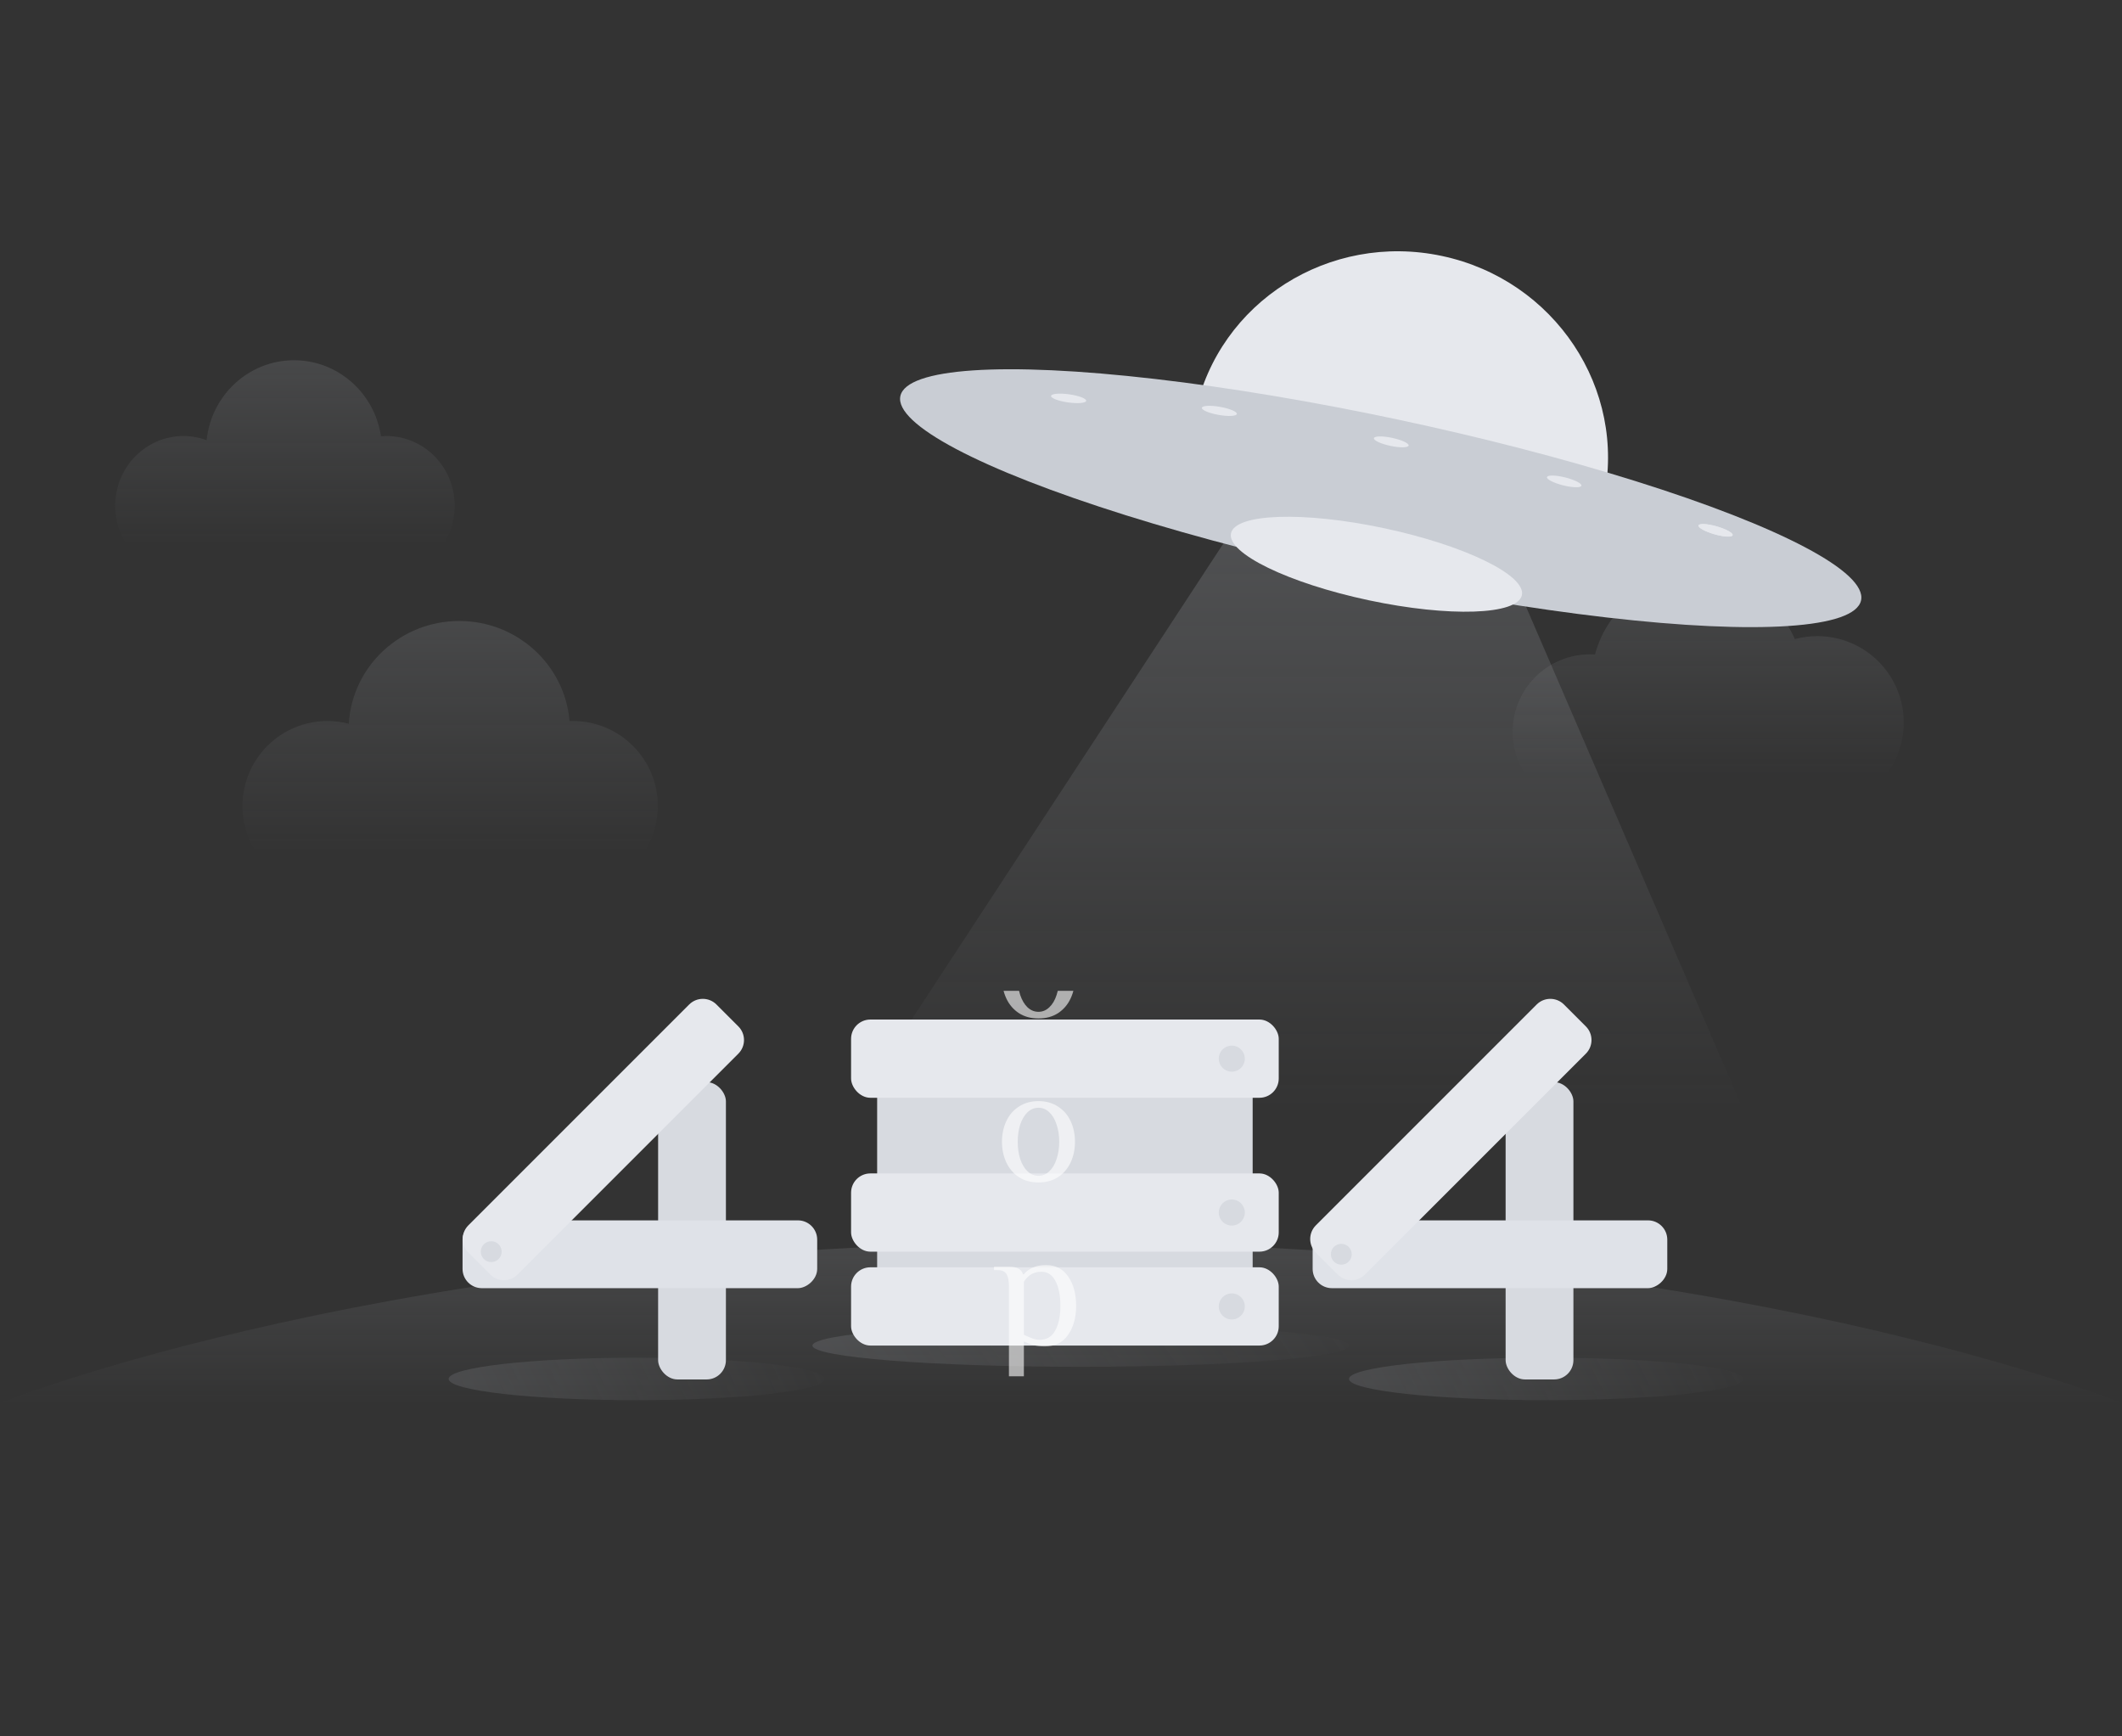
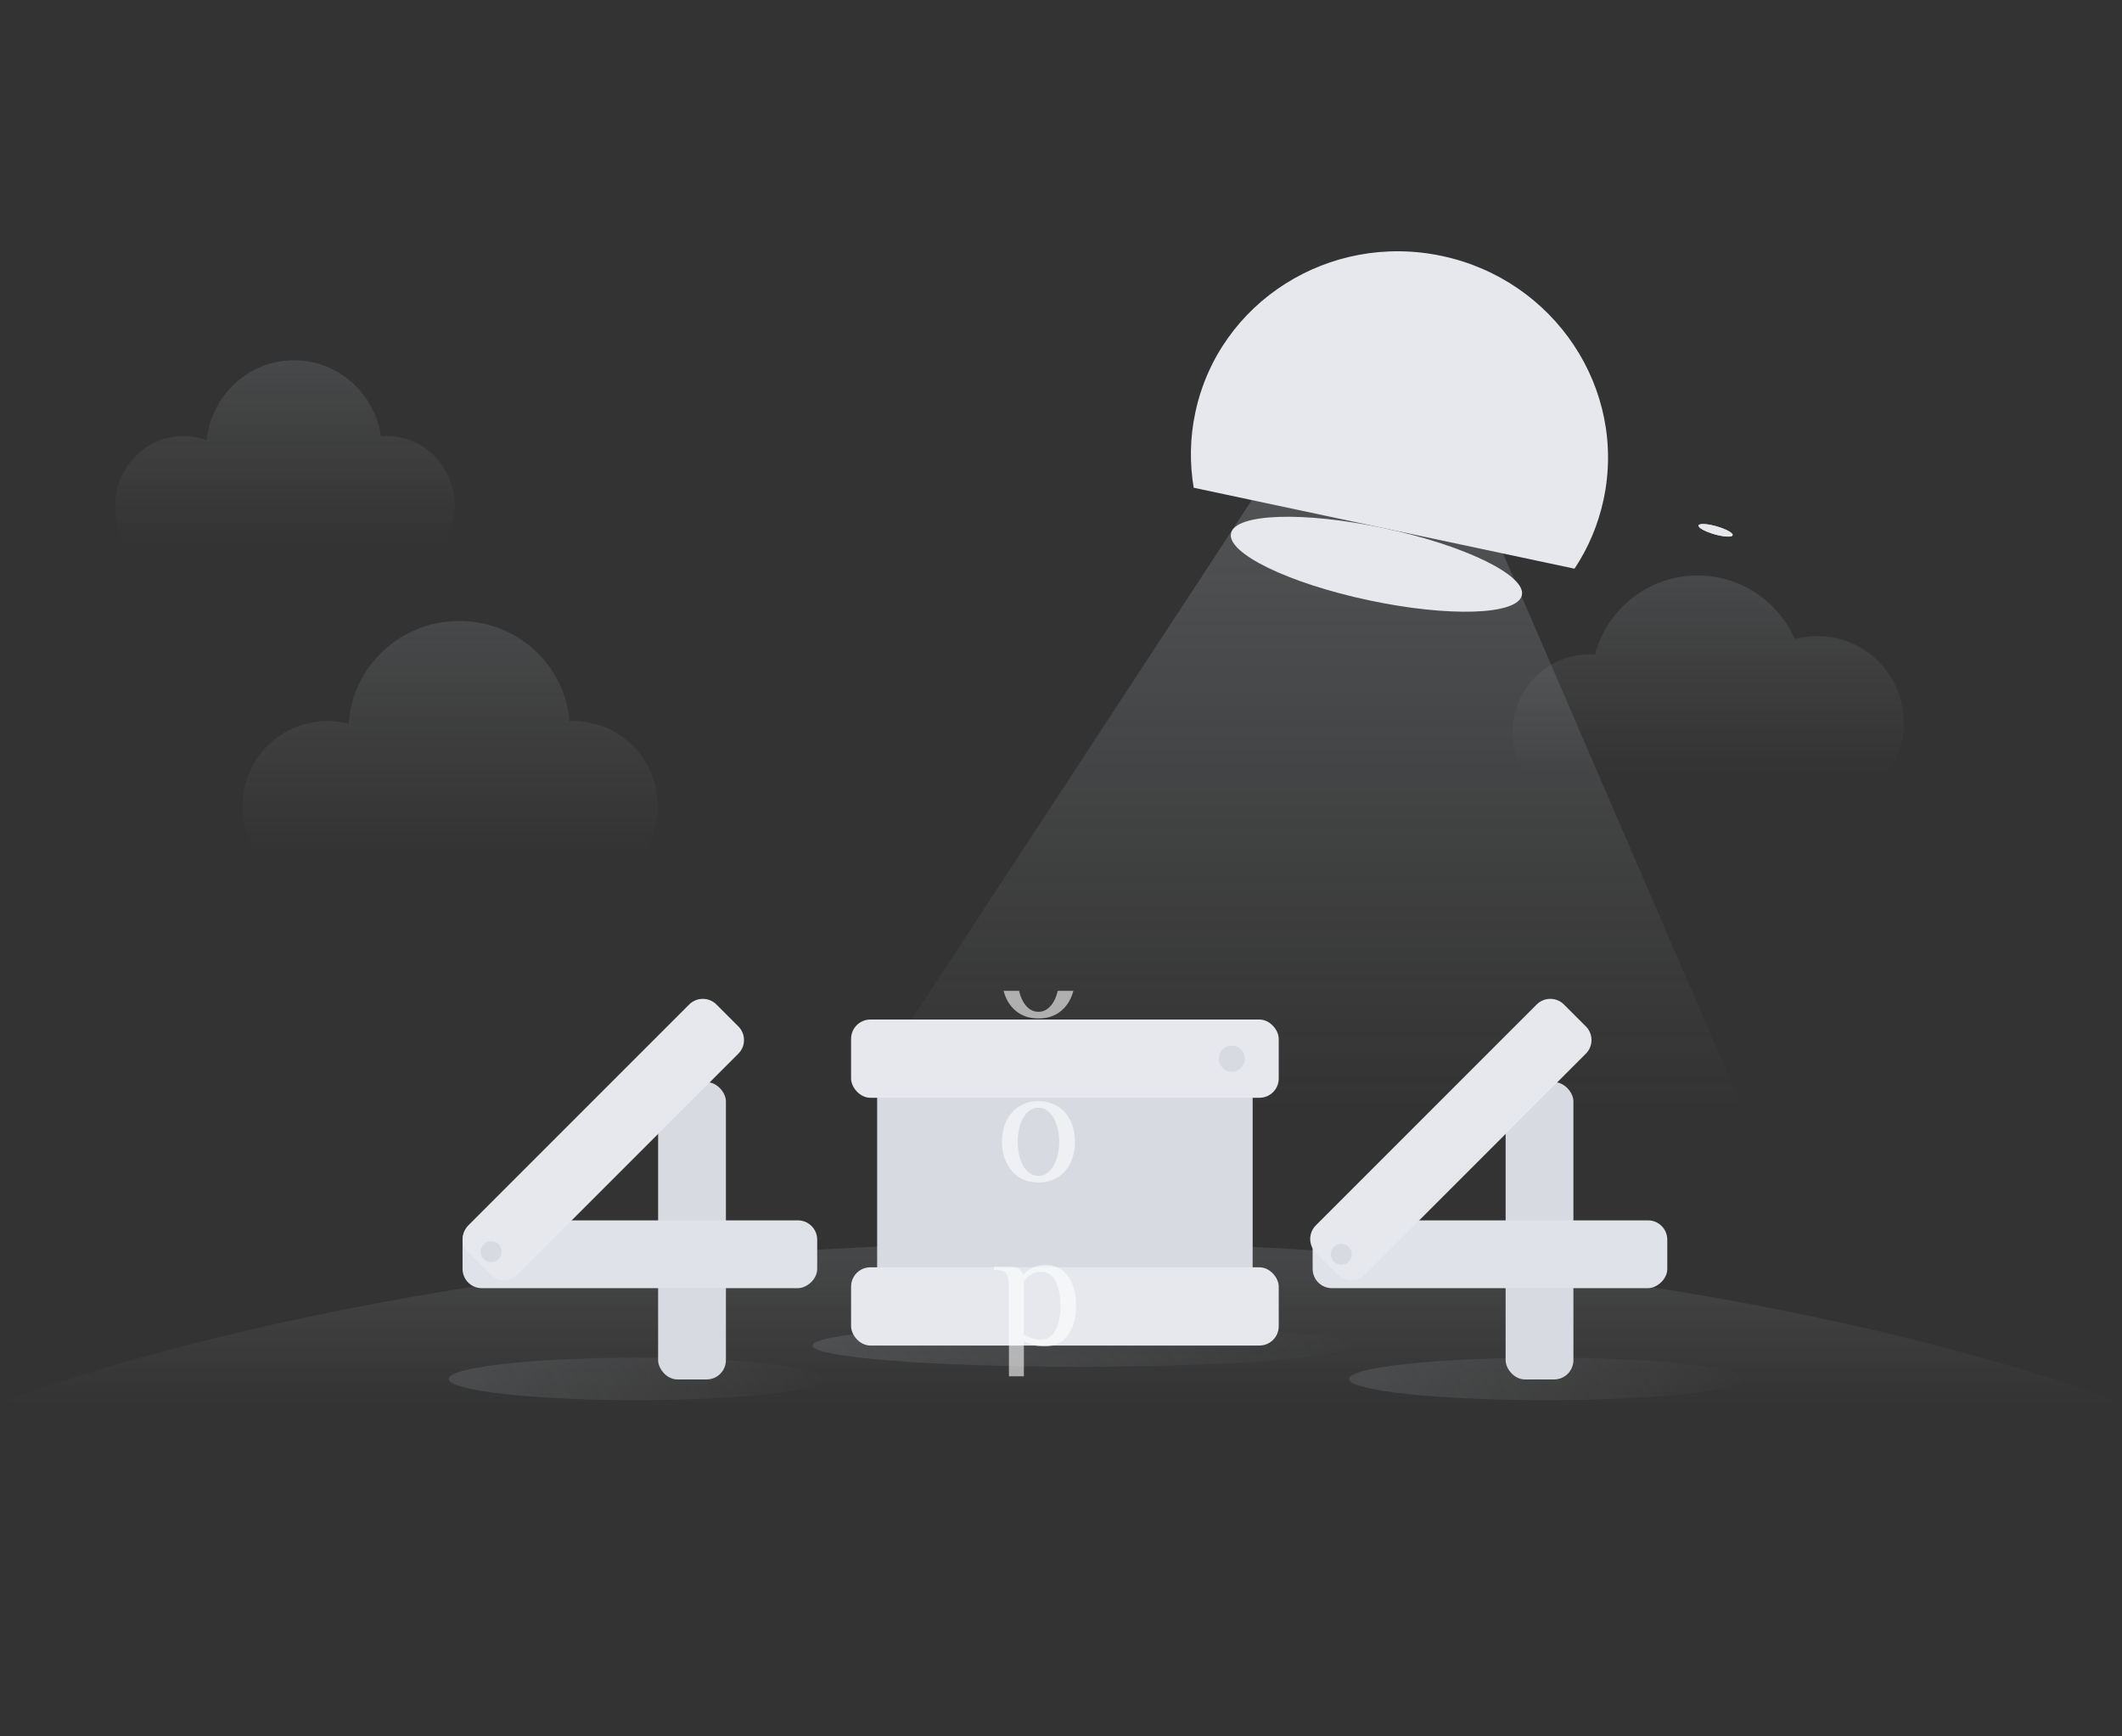
<svg xmlns="http://www.w3.org/2000/svg" width="220" height="180" viewBox="0 0 220 180" fill="none">
  <rect x="0" y="0" width="220" height="180" fill="#333333" stroke="none" />
  <g id="Group 6">
    <g id="background/default/ cloud">
      <path id="è·¯å¾ 19" opacity="0.16" fill-rule="evenodd" clip-rule="evenodd" d="M0 145.459C0 145.459 40.892 128.802 110 128.802C179.108 128.802 220 145.459 220 145.459" fill="url(#paint0_linear_4585_20402)" />
      <path id="å½¢ç¶ç»å" opacity="0.16" fill-rule="evenodd" clip-rule="evenodd" d="M189.828 83.748C194.103 83.07 197.371 79.368 197.371 74.902C197.371 69.955 193.361 65.945 188.414 65.945C187.607 65.945 186.825 66.052 186.082 66.252C184.382 62.371 180.508 59.659 176 59.659C170.897 59.659 166.606 63.134 165.363 67.847C165.191 67.836 165.018 67.83 164.843 67.83C160.417 67.83 156.829 71.418 156.829 75.844C156.829 80.218 160.332 83.773 164.685 83.857V83.859H189.828V83.748Z" fill="url(#paint1_linear_4585_20402)" />
      <path id="å½¢ç¶ç»åå¤ä»½" opacity="0.16" fill-rule="evenodd" clip-rule="evenodd" d="M31.428 91.981C27.793 90.898 25.143 87.531 25.143 83.545C25.143 78.685 29.082 74.745 33.943 74.745C34.709 74.745 35.453 74.843 36.162 75.027C36.508 69.086 41.503 64.373 47.614 64.373C53.63 64.373 58.565 68.941 59.047 74.752C59.164 74.747 59.281 74.745 59.4 74.745C64.26 74.745 68.2 78.685 68.2 83.545C68.2 88.405 64.26 92.345 59.4 92.345C59.294 92.345 59.189 92.343 59.085 92.34V92.345H34.007C33.985 92.345 33.964 92.345 33.943 92.345C33.921 92.345 33.9 92.345 33.879 92.345H31.428V91.981Z" fill="url(#paint2_linear_4585_20402)" />
      <path id="å½¢ç¶ç»å_2" opacity="0.16" fill-rule="evenodd" clip-rule="evenodd" d="M40.229 59.657C44.062 59.572 47.143 56.369 47.143 52.431C47.143 48.438 43.977 45.202 40.071 45.202C39.878 45.202 39.687 45.21 39.498 45.226C38.838 40.765 35.054 37.345 30.485 37.345C25.779 37.345 21.905 40.974 21.422 45.632C20.671 45.354 19.86 45.202 19.015 45.202C15.109 45.202 11.943 48.438 11.943 52.431C11.943 56.423 15.109 59.659 19.015 59.659C19.173 59.659 19.33 59.654 19.486 59.643V59.659H40.009C40.03 59.659 40.051 59.659 40.071 59.659C40.092 59.659 40.113 59.659 40.134 59.659H40.229V59.657Z" fill="url(#paint3_linear_4585_20402)" />
    </g>
    <path id="è·¯å¾ 21" opacity="0.26" fill-rule="evenodd" clip-rule="evenodd" d="M132.917 47.056L90.281 112.153L182.111 118.25L152.167 48.889L132.917 47.056Z" fill="url(#paint4_linear_4585_20402)" />
    <ellipse id="æ¤­åå½¢" opacity="0.16" cx="65.999" cy="142.945" rx="19.486" ry="2.2" fill="url(#paint5_linear_4585_20402)" />
    <ellipse id="æ¤­åå½¢å¤ä»½ 7" opacity="0.16" cx="160.286" cy="142.945" rx="20.429" ry="2.2" fill="url(#paint6_linear_4585_20402)" />
    <ellipse id="æ¤­åå½¢å¤ä»½ 9" opacity="0.16" cx="112.043" cy="139.487" rx="27.814" ry="2.2" fill="url(#paint7_linear_4585_20402)" />
    <g id="Group 5">
      <path id="å½¢ç¶ç»å_3" fill-rule="evenodd" clip-rule="evenodd" d="M163.239 58.952C164.653 56.824 165.695 54.404 166.257 51.762C168.69 40.314 161.186 29.02 149.497 26.535C137.807 24.05 126.358 31.317 123.925 42.764C123.363 45.407 123.331 48.041 123.758 50.56L163.239 58.952Z" fill="#E6E8ED" />
-       <ellipse id="æ¤­åå½¢_2" cx="143.147" cy="51.645" rx="50.914" ry="8.344" transform="rotate(12 143.147 51.645)" fill="#C9CDD4" />
      <ellipse id="æ¤­åå½¢_3" cx="142.704" cy="58.491" rx="15.416" ry="3.819" transform="rotate(12 142.704 58.491)" fill="#E6E8ED" />
      <ellipse id="æ¤­åå½¢_4" cx="144.243" cy="45.806" rx="1.839" ry="0.424" transform="rotate(12 144.243 45.806)" fill="#E6E8ED" />
      <ellipse id="æ¤­åå½¢å¤ä»½ 2" cx="1.839" cy="0.424" rx="1.839" ry="0.424" transform="matrix(-0.985 -0.174 -0.174 0.985 128.304 42.496)" fill="#E6E8ED" />
-       <ellipse id="æ¤­åå½¢å¤ä»½ 3" cx="1.839" cy="0.424" rx="1.839" ry="0.424" transform="matrix(-0.99 -0.139 -0.139 0.99 112.67 41.133)" fill="#E6E8ED" />
      <ellipse id="æ¤­åå½¢å¤ä»½" cx="162.17" cy="49.904" rx="1.839" ry="0.424" transform="rotate(14 162.17 49.904)" fill="#E6E8ED" />
      <ellipse id="æ¤­åå½¢å¤ä»½ 4" cx="177.863" cy="54.975" rx="1.839" ry="0.424" transform="rotate(16 177.863 54.975)" fill="#E6E8ED" />
      <ellipse id="æ¤­åå½¢å¤ä»½ 4_2" cx="177.863" cy="54.975" rx="1.839" ry="0.424" transform="rotate(16 177.863 54.975)" fill="#E6E8ED" />
    </g>
    <g id="objects/element/404">
      <g id="ç¼ç»" clip-path="url(#clip0_4585_20402)">
        <rect id="ç©å½¢" x="68.231" y="112.178" width="7.029" height="30.82" rx="2" fill="#D7DAE0" />
        <rect id="ç©å½¢å¤ä»½ 23" x="156.096" y="112.178" width="7.029" height="30.82" rx="2" fill="#D7DAE0" />
        <g id="ç¼ç» 2">
          <rect id="ç©å½¢_2" x="90.939" y="105.689" width="38.931" height="32.172" fill="#D7DAE0" />
          <rect id="ç©å½¢_3" x="88.236" y="105.689" width="44.338" height="8.111" rx="2" fill="#E6E8ED" />
-           <rect id="ç©å½¢å¤ä»½ 26" x="88.236" y="121.641" width="44.338" height="8.111" rx="2" fill="#E6E8ED" />
          <rect id="ç©å½¢å¤ä»½ 27" x="88.236" y="131.373" width="44.338" height="8.111" rx="2" fill="#E6E8ED" />
          <ellipse id="æ¤­åå½¢_5" cx="127.707" cy="109.744" rx="1.352" ry="1.352" fill="#D7DAE0" />
          <ellipse id="æ¤­åå½¢å¤ä»½ 3_2" cx="127.707" cy="125.696" rx="1.352" ry="1.352" fill="#D7DAE0" />
-           <ellipse id="æ¤­åå½¢å¤ä»½ 4_3" cx="127.707" cy="135.428" rx="1.352" ry="1.352" fill="#D7DAE0" />
        </g>
        <rect id="ç©å½¢_4" x="84.723" y="126.507" width="7.029" height="36.768" rx="2" transform="rotate(90 84.723 126.507)" fill="#DFE2E8" />
        <rect id="ç©å½¢å¤ä»½ 24" x="172.857" y="126.507" width="7.029" height="36.768" rx="2" transform="rotate(90 172.857 126.507)" fill="#DFE2E8" />
        <path id="ç©å½¢_5" fill-rule="evenodd" clip-rule="evenodd" d="M71.451 104.13C72.232 103.349 73.498 103.349 74.279 104.13L76.549 106.4C77.33 107.181 77.33 108.447 76.549 109.228L53.655 132.122C52.874 132.903 51.608 132.903 50.827 132.122L48.557 129.852C47.776 129.071 47.776 127.805 48.557 127.024L71.451 104.13Z" fill="#E6E8ED" />
        <path id="ç©å½¢å¤ä»½ 25" fill-rule="evenodd" clip-rule="evenodd" d="M159.316 104.13C160.097 103.349 161.363 103.349 162.144 104.13L164.414 106.4C165.195 107.181 165.195 108.447 164.414 109.228L141.52 132.122C140.739 132.903 139.473 132.903 138.692 132.122L136.422 129.852C135.641 129.071 135.641 127.805 136.422 127.024L159.316 104.13Z" fill="#E6E8ED" />
        <ellipse id="æ¤­åå½¢_6" cx="139.062" cy="130.021" rx="1.081" ry="1.081" fill="#D7DAE0" />
        <path id="oops!" opacity="0.6" d="M107.665 105.576C106.885 105.576 106.208 105.393 105.635 105.026C105.061 104.647 104.625 104.137 104.327 103.495C104.029 102.852 103.88 102.141 103.88 101.361C103.88 100.581 104.029 99.87 104.327 99.228C104.625 98.586 105.061 98.081 105.635 97.714C106.208 97.335 106.885 97.146 107.665 97.146C108.445 97.146 109.121 97.335 109.695 97.714C110.268 98.081 110.704 98.586 111.002 99.228C111.3 99.87 111.45 100.581 111.45 101.361C111.45 102.141 111.3 102.852 111.002 103.495C110.704 104.137 110.268 104.647 109.695 105.026C109.121 105.393 108.445 105.576 107.665 105.576ZM107.665 104.888C108.089 104.888 108.462 104.733 108.783 104.424C109.116 104.114 109.368 103.69 109.54 103.151C109.723 102.611 109.815 102.015 109.815 101.361C109.815 100.708 109.723 100.111 109.54 99.572C109.368 99.033 109.116 98.609 108.783 98.299C108.462 97.989 108.089 97.834 107.665 97.834C107.24 97.834 106.862 97.989 106.529 98.299C106.208 98.609 105.956 99.033 105.772 99.572C105.6 100.111 105.514 100.708 105.514 101.361C105.514 102.015 105.6 102.611 105.772 103.151C105.956 103.69 106.208 104.114 106.529 104.424C106.862 104.733 107.24 104.888 107.665 104.888ZM107.665 122.576C106.885 122.576 106.208 122.393 105.635 122.026C105.061 121.647 104.625 121.137 104.327 120.495C104.029 119.852 103.88 119.141 103.88 118.361C103.88 117.581 104.029 116.87 104.327 116.228C104.625 115.586 105.061 115.081 105.635 114.714C106.208 114.335 106.885 114.146 107.665 114.146C108.445 114.146 109.121 114.335 109.695 114.714C110.268 115.081 110.704 115.586 111.002 116.228C111.3 116.87 111.45 117.581 111.45 118.361C111.45 119.141 111.3 119.852 111.002 120.495C110.704 121.137 110.268 121.647 109.695 122.026C109.121 122.393 108.445 122.576 107.665 122.576ZM107.665 121.888C108.089 121.888 108.462 121.733 108.783 121.424C109.116 121.114 109.368 120.69 109.54 120.151C109.723 119.611 109.815 119.015 109.815 118.361C109.815 117.708 109.723 117.111 109.54 116.572C109.368 116.033 109.116 115.609 108.783 115.299C108.462 114.989 108.089 114.834 107.665 114.834C107.24 114.834 106.862 114.989 106.529 115.299C106.208 115.609 105.956 116.033 105.772 116.572C105.6 117.111 105.514 117.708 105.514 118.361C105.514 119.015 105.6 119.611 105.772 120.151C105.956 120.69 106.208 121.114 106.529 121.424C106.862 121.733 107.24 121.888 107.665 121.888ZM104.602 133.383C104.602 132.798 104.522 132.368 104.361 132.092C104.201 131.806 103.88 131.662 103.398 131.662H103.054V131.318H104.602C105.038 131.318 105.365 131.381 105.583 131.508C105.812 131.622 105.973 131.817 106.065 132.092H106.151C106.357 131.829 106.65 131.605 107.028 131.422C107.407 131.238 107.888 131.146 108.473 131.146C109.46 131.146 110.222 131.548 110.761 132.351C111.3 133.142 111.57 134.146 111.57 135.361C111.57 136.589 111.289 137.598 110.727 138.389C110.176 139.181 109.368 139.576 108.301 139.576C107.865 139.576 107.481 139.53 107.148 139.439C106.816 139.347 106.483 139.221 106.151 139.06V142.673H104.602V133.383ZM107.785 138.888C108.519 138.888 109.058 138.567 109.402 137.925C109.758 137.282 109.936 136.428 109.936 135.361C109.936 134.306 109.769 133.457 109.437 132.815C109.104 132.161 108.611 131.834 107.957 131.834C107.189 131.834 106.586 132.178 106.151 132.867V138.372C106.495 138.533 106.793 138.659 107.045 138.751C107.298 138.842 107.544 138.888 107.785 138.888ZM107.045 156.576C105.726 156.576 104.837 156.347 104.379 155.888C104.184 155.693 104.063 155.475 104.017 155.234C103.971 154.982 103.948 154.598 103.948 154.082H104.293C104.396 154.655 104.642 155.103 105.032 155.424C105.434 155.733 105.99 155.888 106.701 155.888C107.332 155.888 107.802 155.779 108.112 155.561C108.433 155.343 108.594 155.051 108.594 154.684C108.594 154.351 108.467 154.065 108.215 153.824C107.974 153.583 107.584 153.353 107.045 153.135L106.013 152.705C105.325 152.43 104.809 152.109 104.465 151.742C104.121 151.375 103.948 150.922 103.948 150.383C103.948 149.683 104.212 149.138 104.74 148.748C105.267 148.347 105.95 148.146 106.787 148.146C108.049 148.146 108.909 148.376 109.368 148.834C109.563 149.029 109.683 149.247 109.729 149.488C109.775 149.729 109.798 150.113 109.798 150.641H109.454C109.362 150.067 109.121 149.626 108.731 149.316C108.341 148.995 107.808 148.834 107.131 148.834C106.592 148.834 106.168 148.949 105.858 149.178C105.56 149.396 105.411 149.683 105.411 150.039C105.411 150.635 105.87 151.123 106.787 151.501L107.819 151.931C108.599 152.252 109.167 152.596 109.523 152.963C109.878 153.319 110.056 153.778 110.056 154.34C110.056 155.039 109.775 155.59 109.213 155.991C108.651 156.381 107.928 156.576 107.045 156.576ZM112.796 156.645C112.544 156.645 112.326 156.553 112.143 156.37C111.959 156.186 111.867 155.963 111.867 155.699C111.867 155.447 111.959 155.234 112.143 155.062C112.326 154.879 112.544 154.787 112.796 154.787C113.049 154.787 113.267 154.879 113.45 155.062C113.634 155.234 113.725 155.447 113.725 155.699C113.725 155.963 113.634 156.186 113.45 156.37C113.267 156.553 113.049 156.645 112.796 156.645ZM111.988 145.049H113.605L113.295 153.738H112.298L111.988 145.049Z" fill="white" />
        <ellipse id="æ¤­åå½¢_7" cx="50.927" cy="129.751" rx="1.081" ry="1.081" fill="#D7DAE0" />
      </g>
    </g>
  </g>
  <defs>
    <linearGradient id="paint0_linear_4585_20402" x1="220" y1="145.459" x2="220" y2="128.802" gradientUnits="userSpaceOnUse">
      <stop stop-color="#B4B8BF" stop-opacity="0.01" />
      <stop offset="1" stop-color="#B4B8BF" />
    </linearGradient>
    <linearGradient id="paint1_linear_4585_20402" x1="159.844" y1="80.26" x2="159.844" y2="59.659" gradientUnits="userSpaceOnUse">
      <stop stop-color="#B4B8BF" stop-opacity="0.01" />
      <stop offset="1" stop-color="#B4B8BF" />
    </linearGradient>
    <linearGradient id="paint2_linear_4585_20402" x1="64.998" y1="88.185" x2="64.998" y2="64.373" gradientUnits="userSpaceOnUse">
      <stop stop-color="#B4B8BF" stop-opacity="0.01" />
      <stop offset="1" stop-color="#B4B8BF" />
    </linearGradient>
    <linearGradient id="paint3_linear_4585_20402" x1="44.525" y1="56.341" x2="44.525" y2="37.345" gradientUnits="userSpaceOnUse">
      <stop stop-color="#B4B8BF" stop-opacity="0.01" />
      <stop offset="1" stop-color="#B4B8BF" />
    </linearGradient>
    <linearGradient id="paint4_linear_4585_20402" x1="189.596" y1="114.384" x2="189.596" y2="44.927" gradientUnits="userSpaceOnUse">
      <stop stop-color="#B4B8BF" stop-opacity="0.01" />
      <stop offset="1" stop-color="#B4B8BF" />
    </linearGradient>
    <linearGradient id="paint5_linear_4585_20402" x1="84.425" y1="138.306" x2="52.707" y2="153.594" gradientUnits="userSpaceOnUse">
      <stop stop-color="#B4B8BF" stop-opacity="0.01" />
      <stop offset="1" stop-color="#B4B8BF" />
    </linearGradient>
    <linearGradient id="paint6_linear_4585_20402" x1="179.603" y1="138.306" x2="146.96" y2="154.801" gradientUnits="userSpaceOnUse">
      <stop stop-color="#B4B8BF" stop-opacity="0.01" />
      <stop offset="0.912" stop-color="#B4B8BF" stop-opacity="0.912" />
      <stop offset="1" stop-color="#B4B8BF" />
    </linearGradient>
    <linearGradient id="paint7_linear_4585_20402" x1="138.343" y1="134.848" x2="100.476" y2="160.901" gradientUnits="userSpaceOnUse">
      <stop stop-color="#B4B8BF" stop-opacity="0.01" />
      <stop offset="0.912" stop-color="#B4B8BF" stop-opacity="0.912" />
      <stop offset="1" stop-color="#B4B8BF" />
    </linearGradient>
    <clipPath id="clip0_4585_20402">
      <rect width="125.714" height="40.543" fill="white" transform="translate(47.143 102.716)" />
    </clipPath>
  </defs>
</svg>